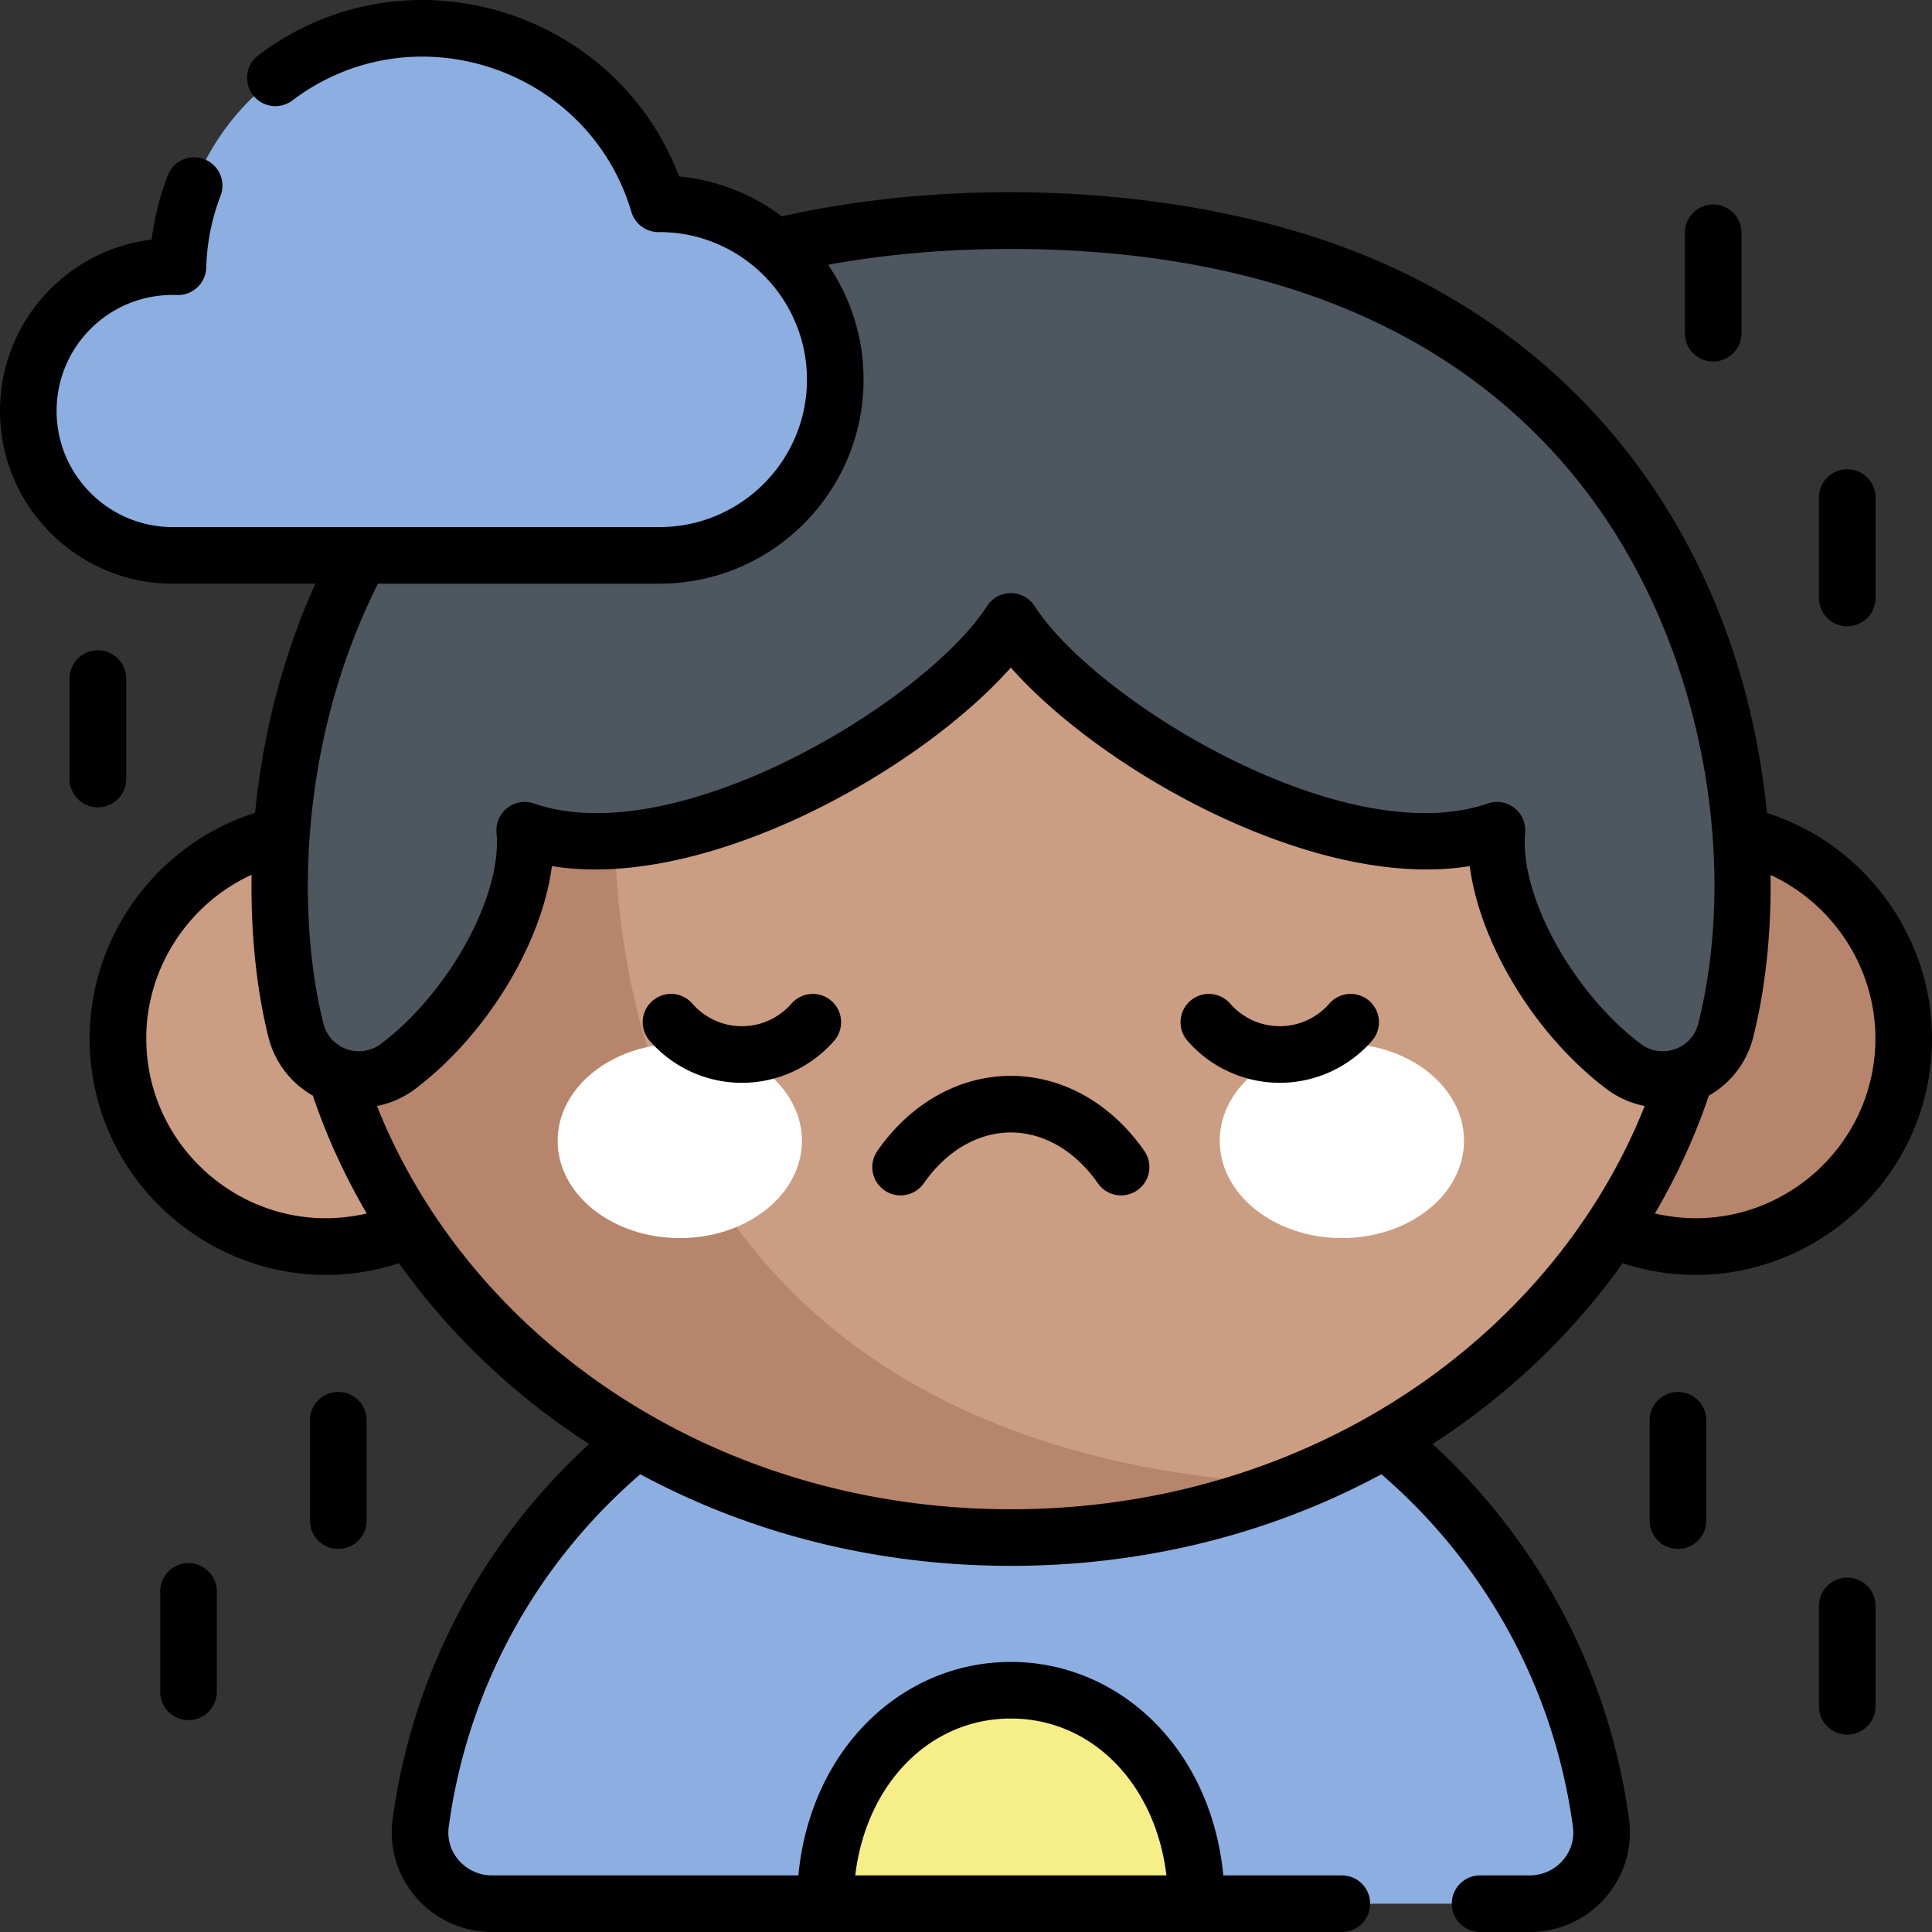
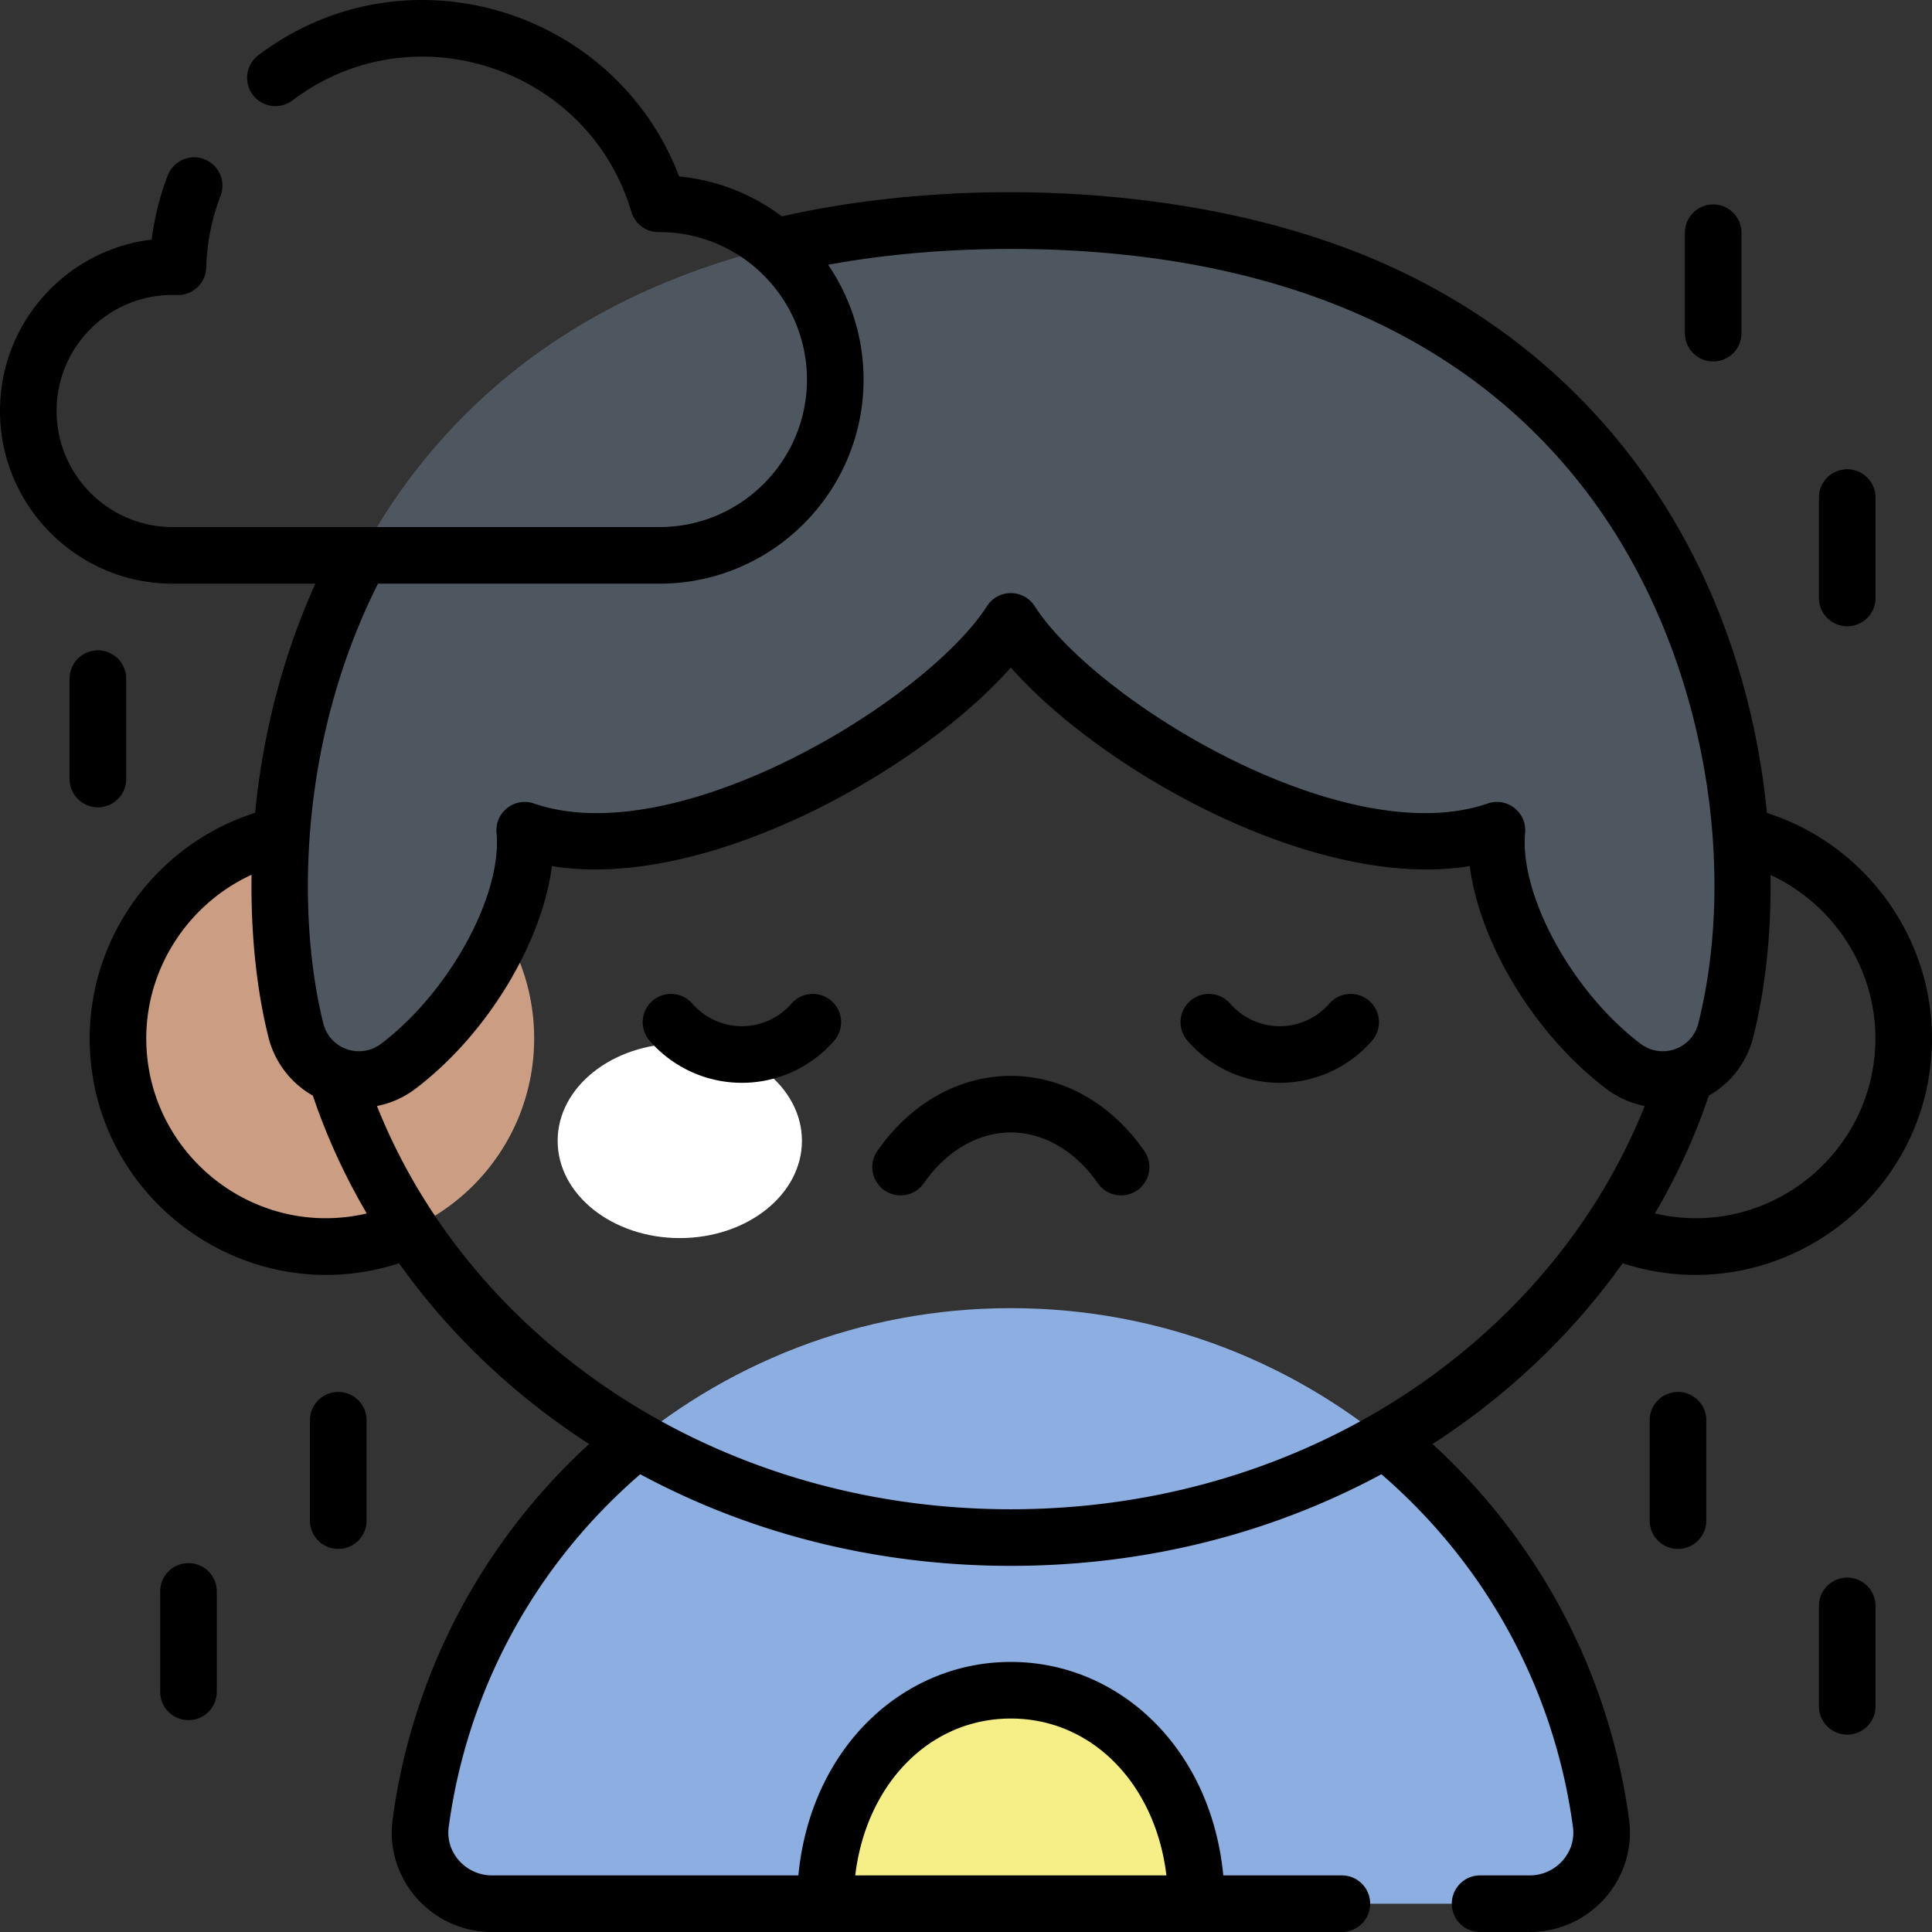
<svg xmlns="http://www.w3.org/2000/svg" height="512" width="512">
  <rect width="100%" height="100%" fill="#333333" stroke="none" />
  <circle cx="86.411" cy="275.176" fill="#cb9d82" r="55.149" />
-   <circle cx="449.351" cy="275.176" fill="#b7856b" r="55.149" />
  <path d="M405.413 504.499c11.428 0 20.395-10.027 18.863-21.352-10.423-77.067-76.471-136.475-156.395-136.475S121.908 406.08 111.485 483.147c-1.532 11.325 7.436 21.352 18.864 21.352z" fill="#8daee1" />
  <path d="M267.881 447.927c-27.16 0-49.178 23.671-49.178 56.572h98.356c0-32.901-22.018-56.572-49.178-56.572z" fill="#f6ee86" />
-   <path d="M454.014 237.345c0-94.915-83.335-168.734-186.134-168.734S81.747 142.431 81.747 237.345s83.335 170.124 186.134 170.124 186.133-75.209 186.133-170.124z" fill="#cb9d82" />
-   <path d="M208.077 77.339c-73.462 22.192-126.33 84.408-126.33 160.007 0 94.915 83.335 170.124 186.134 170.124 26.483 0 51.667-4.989 74.474-14.022-228.33-12.608-196.104-247.217-134.278-316.109z" fill="#b7856b" />
  <ellipse cx="180.151" cy="302.327" fill="#fff" rx="32.371" ry="25.778" />
-   <ellipse cx="355.611" cy="302.327" fill="#fff" rx="32.371" ry="25.778" />
  <path d="M267.881 58.475c178.128 0 206.832 145.247 189.467 214.566-3.01 12.015-17.284 16.999-27.153 9.515-20.289-15.386-35.236-43.278-33.489-62.53-41.925 14.434-111.291-28.154-128.824-55.344-17.533 27.19-86.9 69.778-128.824 55.344 1.747 19.251-13.2 47.144-33.489 62.53-9.87 7.484-24.143 2.5-27.153-9.515C61.048 203.722 89.753 58.475 267.881 58.475z" fill="#4e5660" />
-   <path d="M45.763 147.178c-21.132 0-38.263-17.131-38.263-38.263 0-21.523 17.808-39.013 39.662-38.227.975-35.064 29.704-63.189 65.003-63.189 29.482 0 54.378 19.621 62.352 46.516.085 0 .167-.006.252-.006 25.728 0 46.585 20.857 46.585 46.585s-20.857 46.585-46.585 46.585H45.763z" fill="#8daee1" />
  <path d="M454.015 95.794a7.5 7.5 0 007.5-7.5V61.683a7.5 7.5 0 00-15 0v26.611a7.5 7.5 0 007.5 7.5zM33.443 206.452v-26.611a7.5 7.5 0 00-15 0v26.611c0 4.142 3.357 7.5 7.5 7.5s7.5-3.357 7.5-7.5zm16.511 207.791a7.5 7.5 0 00-7.5 7.5v26.61c0 4.142 3.357 7.5 7.5 7.5s7.5-3.358 7.5-7.5v-26.61a7.5 7.5 0 00-7.5-7.5zm39.693-45.37a7.5 7.5 0 00-7.5 7.5v26.61c0 4.142 3.357 7.5 7.5 7.5s7.5-3.358 7.5-7.5v-26.61a7.5 7.5 0 00-7.5-7.5zm399.889-202.907a7.5 7.5 0 007.5-7.5v-26.61c0-4.142-3.357-7.5-7.5-7.5s-7.5 3.358-7.5 7.5v26.61a7.5 7.5 0 007.5 7.5zm-109.894 216.71c20.491-13.246 37.321-29.584 50.385-47.906C470.396 347.905 512 317.623 512 275.176c0-27.304-18.085-51.571-43.731-59.718-6.265-63.112-40.272-117.774-100.12-144.986-48.28-21.953-112.932-23.985-160.951-13.129-7.737-5.816-17.073-9.612-27.225-10.585-17.026-44.665-72.726-61.443-111.514-32.116a7.5 7.5 0 009.047 11.965c32.088-24.26 78.515-8.595 89.82 29.54.944 3.184 3.923 5.495 7.528 5.362 21.512.047 38.999 17.563 38.999 39.085 0 21.552-17.533 39.085-39.085 39.085H45.762C28.8 139.678 15 125.878 15 108.915c0-17.383 14.357-31.358 31.893-30.732 4.128.157 7.65-3.099 7.767-7.287a57.254 57.254 0 013.812-19.067 7.5 7.5 0 00-13.994-5.399 71.985 71.985 0 00-4.282 17.06C17.858 66.163 0 85.204 0 108.915c0 25.234 20.529 45.763 45.763 45.763h37.812c-9.183 20.356-14.072 41.29-15.972 60.742-25.704 8.112-43.841 32.412-43.841 59.755 0 42.452 41.608 72.728 81.973 59.595 13.054 18.307 29.879 34.649 50.385 47.906-28.501 26.115-46.872 61.053-52.067 99.466-2.135 15.797 10.313 29.857 26.296 29.857H355.61a7.5 7.5 0 000-15h-31.424c-3.262-33.888-27.755-56.572-56.306-56.572-28.594 0-53.049 22.74-56.306 56.572h-81.226c-6.744 0-12.373-5.881-11.431-12.847 4.926-36.424 22.892-69.417 50.757-93.459 29.583 15.934 63.12 24.276 98.206 24.276s68.623-8.342 98.206-24.276c27.866 24.042 45.831 57.035 50.757 93.459.937 6.927-4.645 12.847-11.431 12.847h-13.175c-4.143 0-7.5 3.358-7.5 7.5s3.357 7.5 7.5 7.5h13.175c16.002 0 28.428-14.079 26.296-29.857-5.194-38.413-23.565-73.35-52.066-99.466zm-111.761 72.751c21.584 0 38.344 17.411 41.233 41.572h-82.466c2.889-24.161 19.649-41.572 41.233-41.572zm196.742-180.563c3.178-12.685 4.828-27.36 4.584-42.989 16.559 7.648 27.793 24.53 27.793 43.301 0 30.452-28.427 53.378-58.431 46.406 5.833-9.953 10.638-20.413 14.284-31.227a24.653 24.653 0 0011.77-15.491zM100.171 154.678h74.598c29.822 0 54.085-24.262 54.085-54.085a53.773 53.773 0 00-9.398-30.426c15.128-2.771 31.349-4.192 48.425-4.192 58.877 0 115.223 16.485 151.456 62.916 32.142 41.186 41.52 99.276 30.735 142.327-1.707 6.81-9.751 9.603-15.346 5.362-18.066-13.7-32.058-39.288-30.552-55.876.49-5.409-4.772-9.54-9.911-7.769-37.954 13.062-103.806-27.08-120.08-52.318-2.947-4.57-9.651-4.583-12.605 0-16.274 25.237-82.134 65.381-120.08 52.318-5.136-1.769-10.402 2.355-9.911 7.769 1.505 16.588-12.486 42.177-30.551 55.876-5.61 4.254-13.643 1.436-15.347-5.362-6.864-27.397-6.988-73.856 14.482-116.54zM38.762 275.176c0-18.814 11.288-35.73 27.91-43.352-.267 16.514 1.541 31.359 4.467 43.04a24.65 24.65 0 0011.771 15.492c3.646 10.814 8.451 21.274 14.283 31.227-30.018 6.974-58.431-15.969-58.431-46.407zm229.119 124.793c-78.709 0-143.431-45.255-167.979-106.862a24.824 24.824 0 0010.198-4.575c19.088-14.476 33.527-38.677 36.16-59.008 40.648 6.639 97.185-25.06 121.621-52.609 24.845 28.009 81.294 59.207 121.62 52.608 2.633 20.331 17.072 44.533 36.162 59.009a24.79 24.79 0 0010.2 4.566c-24.599 61.748-89.418 106.871-167.982 106.871zM220.33 265.242a7.5 7.5 0 00-10.582.727c-3.316 3.805-8.104 5.987-13.135 5.987s-9.818-2.182-13.135-5.987a7.5 7.5 0 10-11.309 9.855c6.166 7.075 15.075 11.133 24.443 11.133s18.277-4.058 24.443-11.133a7.5 7.5 0 00-.725-10.582zm269.206 152.843a7.5 7.5 0 00-7.5 7.5v26.61c0 4.142 3.357 7.5 7.5 7.5s7.5-3.358 7.5-7.5v-26.61a7.5 7.5 0 00-7.5-7.5zm-44.852-49.212a7.5 7.5 0 00-7.5 7.5v26.61c0 4.142 3.357 7.5 7.5 7.5s7.5-3.358 7.5-7.5v-26.61a7.5 7.5 0 00-7.5-7.5zm-176.803-83.757c-13.686 0-26.577 7.249-35.37 19.888a7.5 7.5 0 0012.314 8.566c5.947-8.551 14.352-13.455 23.056-13.455s17.108 4.904 23.056 13.455a7.5 7.5 0 0012.315-8.566c-8.794-12.639-21.686-19.888-35.371-19.888zm94.984-19.874a7.5 7.5 0 00-10.581.725 17.426 17.426 0 01-13.137 5.988c-5.03 0-9.818-2.183-13.136-5.988a7.5 7.5 0 00-11.307 9.857 32.423 32.423 0 0024.442 11.132 32.423 32.423 0 0024.443-11.132 7.498 7.498 0 00-.724-10.582z" />
</svg>